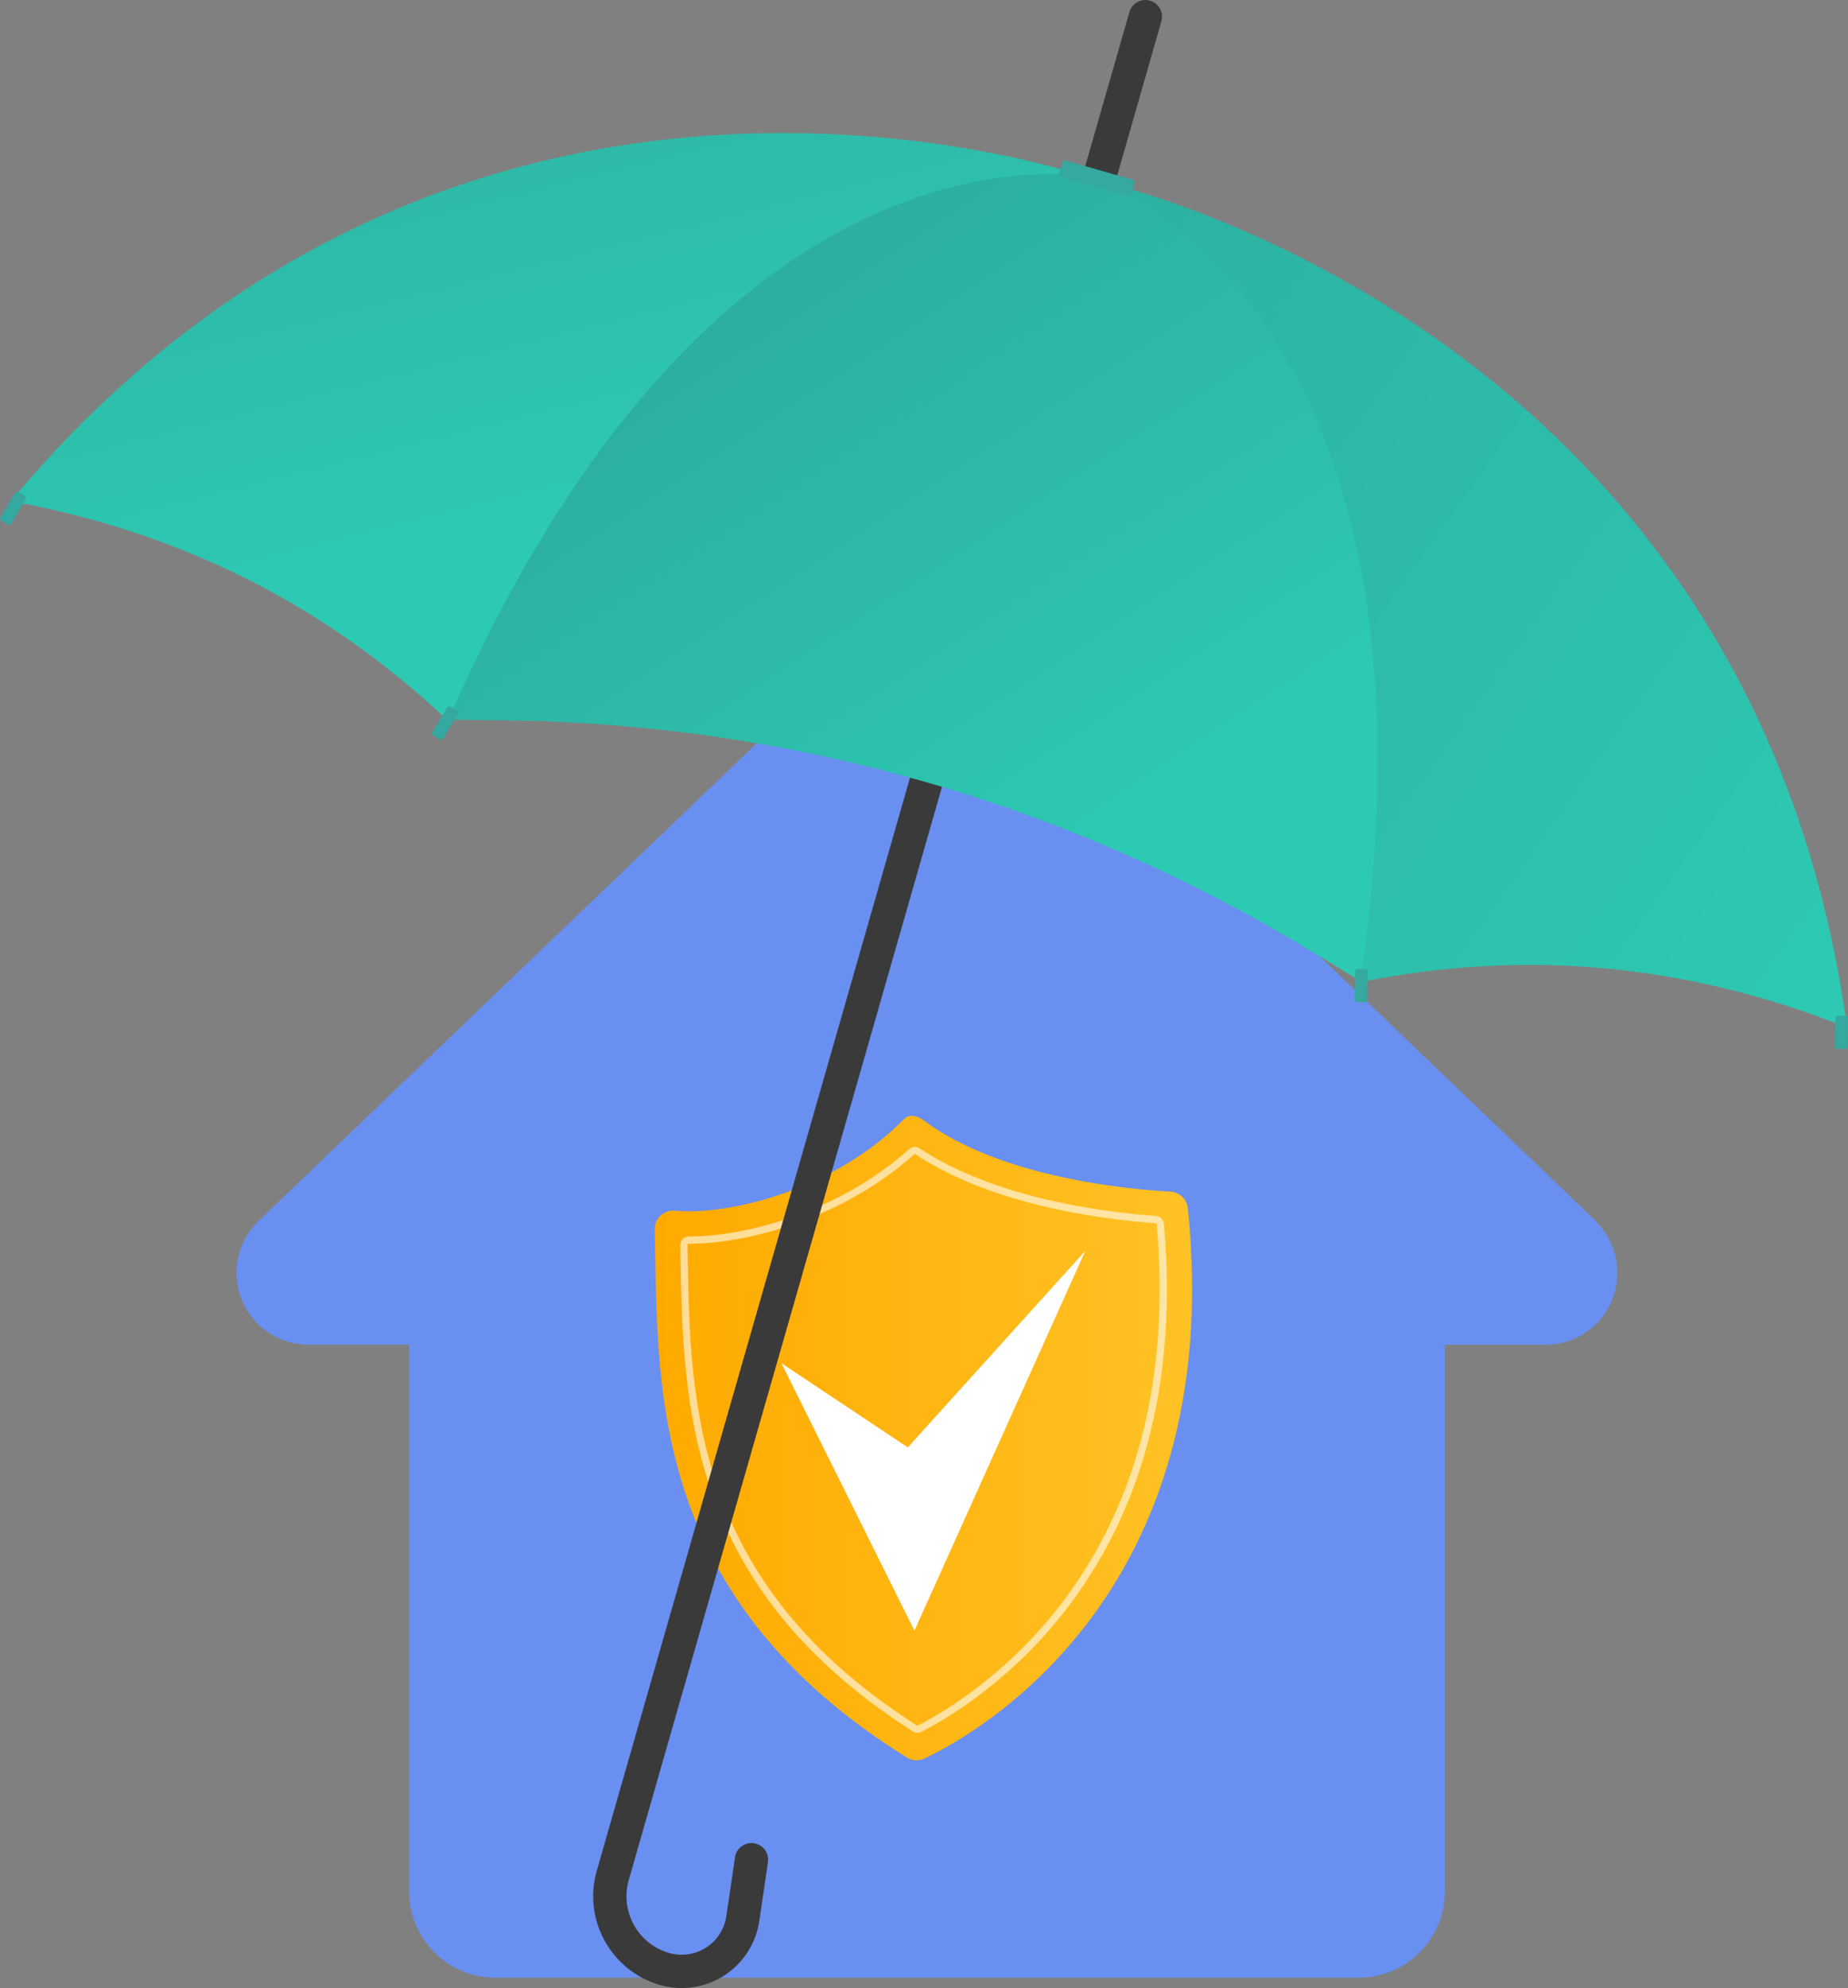
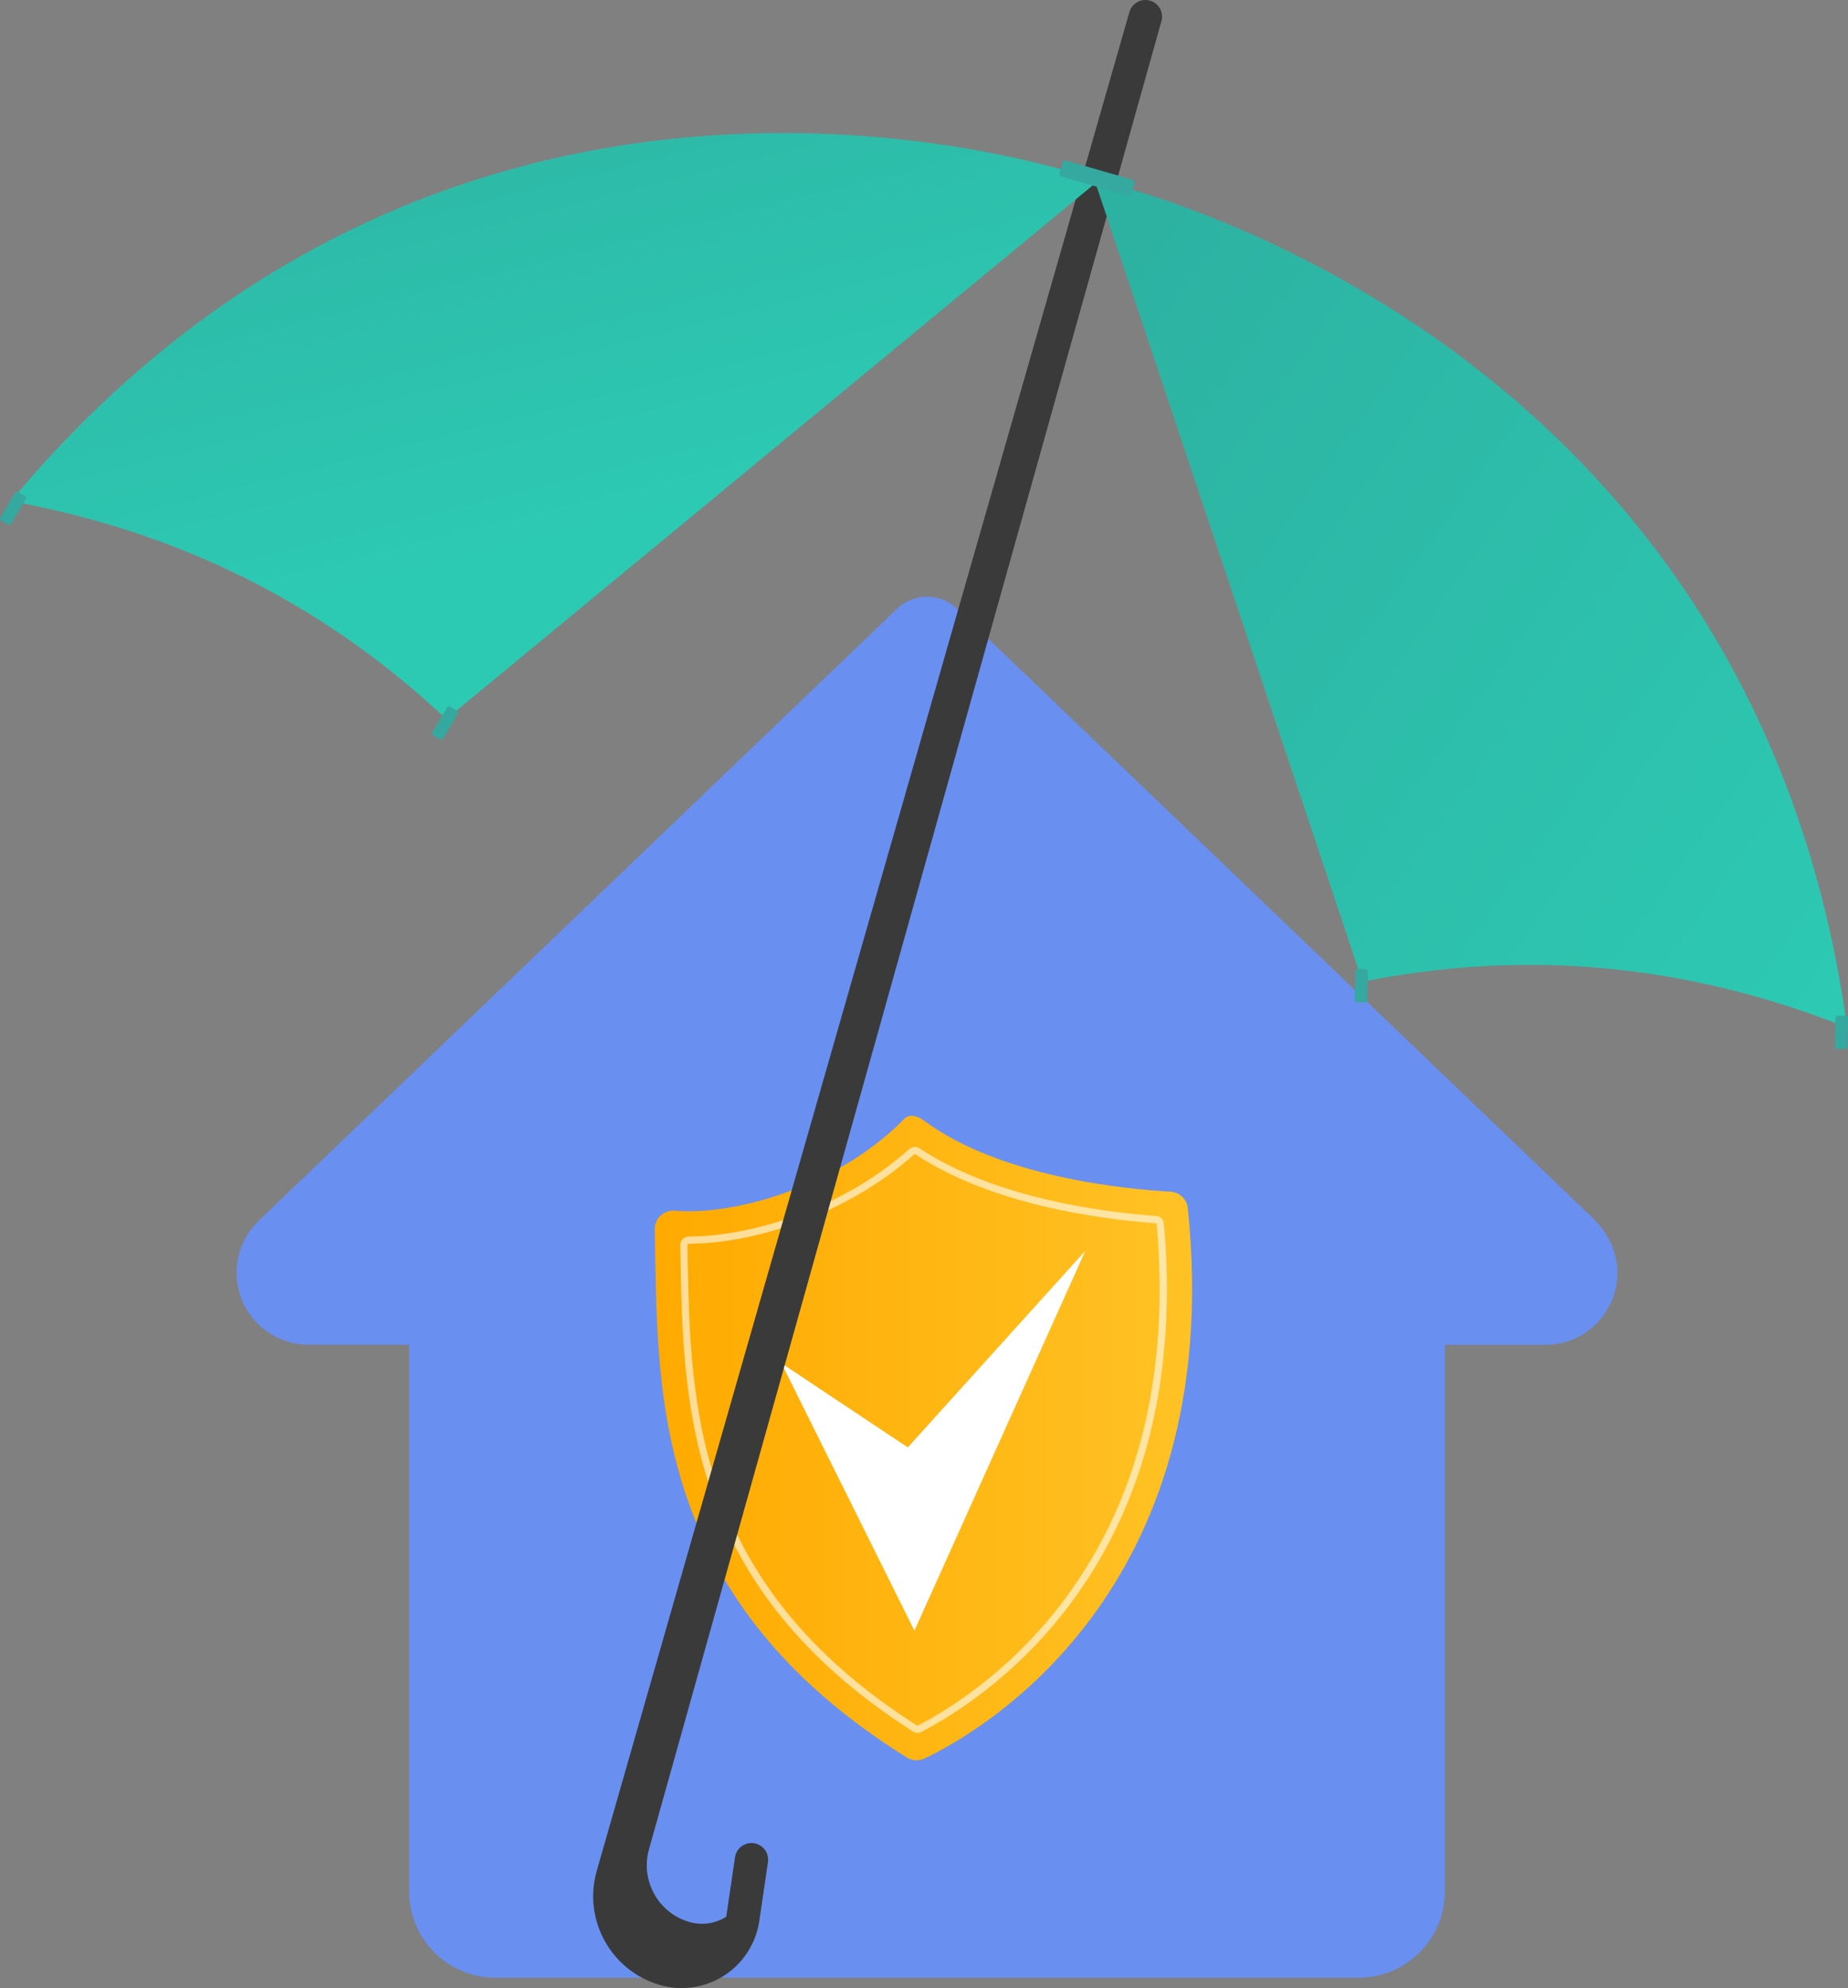
<svg xmlns="http://www.w3.org/2000/svg" version="1.1" id="Illustration" x="0px" y="0px" viewBox="0 0 1298.92 1397.15" style="enable-background:new 0 0 1298.92 1397.15;" xml:space="preserve">
  <rect x="0" y="0" width="1298.92" height="1397.15" fill="#808080" stroke="none" />
  <style type="text/css">
	.st0{fill:#698FF0;}
	.st1{fill:url(#SVGID_1_);}
	.st2{opacity:0.59;fill:#FFFFFF;}
	.st3{fill:#FFFFFF;}
	.st4{fill:#3A3A3A;}
	.st5{fill:url(#SVGID_2_);}
	.st6{fill:url(#SVGID_3_);}
	.st7{fill:url(#SVGID_4_);}
	.st8{fill:#35A89F;}
</style>
  <g>
    <path id="Path_38064_1_" class="st0" d="M1121.48,857.89L672.58,427.75c-11.74-11.23-30.24-11.23-41.99,0L181.18,858.54   c-9.5,9.56-14.86,22.47-14.92,35.95c0.02,27.91,22.64,50.52,50.54,50.54h70.78v384.27c0.04,33.48,27.19,60.61,60.68,60.61H954.9   c33.51,0,60.68-27.17,60.68-60.68V945.1h70.92c27.81-0.14,50.29-22.7,50.33-50.51c-0.09-13.74-5.64-26.87-15.42-36.52   L1121.48,857.89z" />
    <g>
      <g>
        <linearGradient id="SVGID_1_" gradientUnits="userSpaceOnUse" x1="460.165" y1="1010.623" x2="837.9" y2="1010.623">
          <stop offset="0" style="stop-color:#FFAA00" />
          <stop offset="1" style="stop-color:#FFC225" />
        </linearGradient>
        <path class="st1" d="M464.29,854.31c2.71-2.54,6.37-3.8,10.07-3.47c39.56,3.56,113.36-15.5,161.59-64.85     c3.35-3.43,9.45-1.49,13.29,1.38c53.64,40.09,142.56,48.39,173.43,50.09c6.38,0.35,11.57,5.3,12.22,11.67     c28.07,271.12-148.45,369.36-185.06,386.7c-4,1.9-8.71,1.62-12.47-0.72c-182.47-113.66-174.66-261.46-177.19-370.98     C460.08,860.42,461.58,856.84,464.29,854.31z" />
        <path class="st2" d="M644.89,1217.78c-1.13,0-2.25-0.32-3.23-0.94c-70.27-44.92-116.08-98.65-140.04-164.26     c-21.38-58.55-22.43-118.04-23.35-170.53l-0.12-6.98c-0.03-1.61,0.58-3.13,1.7-4.28c1.14-1.16,2.66-1.79,4.28-1.79     c43.01,0,107.57-19,154.94-61.44c2.02-1.81,5.02-2.03,7.29-0.53c52.09,34.56,126.52,44.64,166.25,47.56     c2.93,0.22,5.25,2.5,5.5,5.44c9.31,106.2-12.8,196.03-65.72,267.01c-39.54,53.03-86.45,80.67-104.78,90.09v0     C646.76,1217.57,645.82,1217.78,644.89,1217.78z M643.04,811.11c-0.21,0-0.42,0.08-0.6,0.23     c-48.37,43.34-114.35,62.74-158.29,62.74c-0.38,0-0.6,0.17-0.7,0.27c-0.12,0.12-0.26,0.33-0.25,0.63l0.12,6.98     c0.92,52.09,1.95,111.14,23.04,168.88c23.57,64.53,68.72,117.43,138.01,161.72c0.27,0.17,0.62,0.19,0.9,0.05     c18.02-9.26,64.12-36.43,103.03-88.61c52.15-69.94,73.93-158.61,64.73-263.53c-0.04-0.44-0.39-0.79-0.82-0.82     c-40.22-2.96-115.63-13.19-168.68-48.39C643.39,811.16,643.22,811.11,643.04,811.11z" />
      </g>
      <polygon class="st3" points="549.27,958.07 642.73,1145.99 762.86,879.04 638.07,1017.2   " />
    </g>
    <g>
-       <path class="st4" d="M463.92,1395.02c15.2,4.36,31.56,1.97,44.89-6.54c13.33-8.51,22.37-22.36,24.81-37.98l6.16-41.86    c0.94-6.39-3.48-12.33-9.87-13.28c-6.39-0.94-12.34,3.48-13.28,9.87l-6.15,41.76c-1.39,8.9-6.59,16.87-14.27,21.77    c-7.67,4.9-17.09,6.27-25.85,3.77c-21.97-6.3-34.73-29.3-28.43-51.27L816.32,14.93c1.78-6.21-1.81-12.69-8.02-14.47    c-6.21-1.78-12.69,1.81-14.47,8.02L419.44,1314.8C409.59,1349.18,429.54,1385.17,463.92,1395.02z" />
+       <path class="st4" d="M463.92,1395.02c15.2,4.36,31.56,1.97,44.89-6.54c13.33-8.51,22.37-22.36,24.81-37.98l6.16-41.86    c0.94-6.39-3.48-12.33-9.87-13.28c-6.39-0.94-12.34,3.48-13.28,9.87l-6.15,41.76c-7.67,4.9-17.09,6.27-25.85,3.77c-21.97-6.3-34.73-29.3-28.43-51.27L816.32,14.93c1.78-6.21-1.81-12.69-8.02-14.47    c-6.21-1.78-12.69,1.81-14.47,8.02L419.44,1314.8C409.59,1349.18,429.54,1385.17,463.92,1395.02z" />
      <linearGradient id="SVGID_2_" gradientUnits="userSpaceOnUse" x1="5210.102" y1="85.111" x2="4340.277" y2="702.987" gradientTransform="matrix(-1 0 0 1 5660.315 0)">
        <stop offset="0" style="stop-color:#2DA79A" />
        <stop offset="1" style="stop-color:#2DCAB3" />
      </linearGradient>
      <path class="st5" d="M1298.33,722.12c-115.91-46.08-229.32-54.43-340.71-32.22l-188.4-563.7    C769.22,126.19,1229.82,223.2,1298.33,722.12z" />
      <linearGradient id="SVGID_3_" gradientUnits="userSpaceOnUse" x1="5380.637" y1="-200.938" x2="5236.666" y2="374.947" gradientTransform="matrix(-1 0 0 1 5660.315 0)">
        <stop offset="0" style="stop-color:#2DA79A" />
        <stop offset="1" style="stop-color:#2DCAB3" />
      </linearGradient>
      <path class="st6" d="M7.59,352.2c122.72,22.31,223.34,75.3,306.06,153.14L772.03,127C772.03,127,329.96-34.69,7.59,352.2z" />
      <linearGradient id="SVGID_4_" gradientUnits="userSpaceOnUse" x1="5216.19" y1="126.955" x2="4892.255" y2="618.857" gradientTransform="matrix(-1 0 0 1 5660.315 0)">
        <stop offset="0" style="stop-color:#2DA79A" />
        <stop offset="1" style="stop-color:#2DCAB3" />
      </linearGradient>
-       <path class="st7" d="M771.03,125.19c0,0,254.68,88.2,185.18,564.3l-36.99-22.4C749.89,564.52,556.25,509.02,358.3,506.33    l-43.24-0.59C508.29,65.11,771.03,125.19,771.03,125.19z" />
      <path class="st8" d="M746.03,124.11l46.77,13.4c1.06,0.3,2.17-0.31,2.47-1.37l2.12-7.4c0.3-1.06-0.31-2.17-1.37-2.47l-46.77-13.4    c-1.06-0.3-2.17,0.31-2.47,1.37l-2.12,7.4C744.35,122.7,744.97,123.81,746.03,124.11z" />
      <path class="st8" d="M1291.17,737.16l5.77,0.13c0.83,0.02,1.51-0.64,1.53-1.47l0.45-20.4c0.02-0.83-0.64-1.51-1.47-1.53    l-5.77-0.13c-0.83-0.02-1.51,0.64-1.53,1.47l-0.45,20.4C1289.68,736.46,1290.34,737.14,1291.17,737.16z" />
      <path class="st8" d="M953.67,704.34l5.77,0.13c0.83,0.02,1.51-0.64,1.53-1.47l0.45-20.4c0.02-0.83-0.64-1.51-1.47-1.53l-5.77-0.13    c-0.83-0.02-1.51,0.64-1.53,1.47l-0.45,20.4C952.18,703.64,952.84,704.32,953.67,704.34z" />
      <path class="st8" d="M5.7,368.76l-4.96-2.95c-0.71-0.42-0.95-1.34-0.52-2.06l10.43-17.54c0.42-0.71,1.34-0.95,2.06-0.52l4.96,2.95    c0.71,0.42,0.95,1.34,0.52,2.06L7.75,368.23C7.33,368.95,6.41,369.18,5.7,368.76z" />
      <path class="st8" d="M309.35,519.68l-4.96-2.95c-0.71-0.42-0.95-1.34-0.52-2.06l10.43-17.54c0.42-0.71,1.34-0.95,2.06-0.52    l4.96,2.95c0.71,0.42,0.95,1.34,0.52,2.06l-10.43,17.54C310.98,519.87,310.06,520.11,309.35,519.68z" />
    </g>
  </g>
</svg>